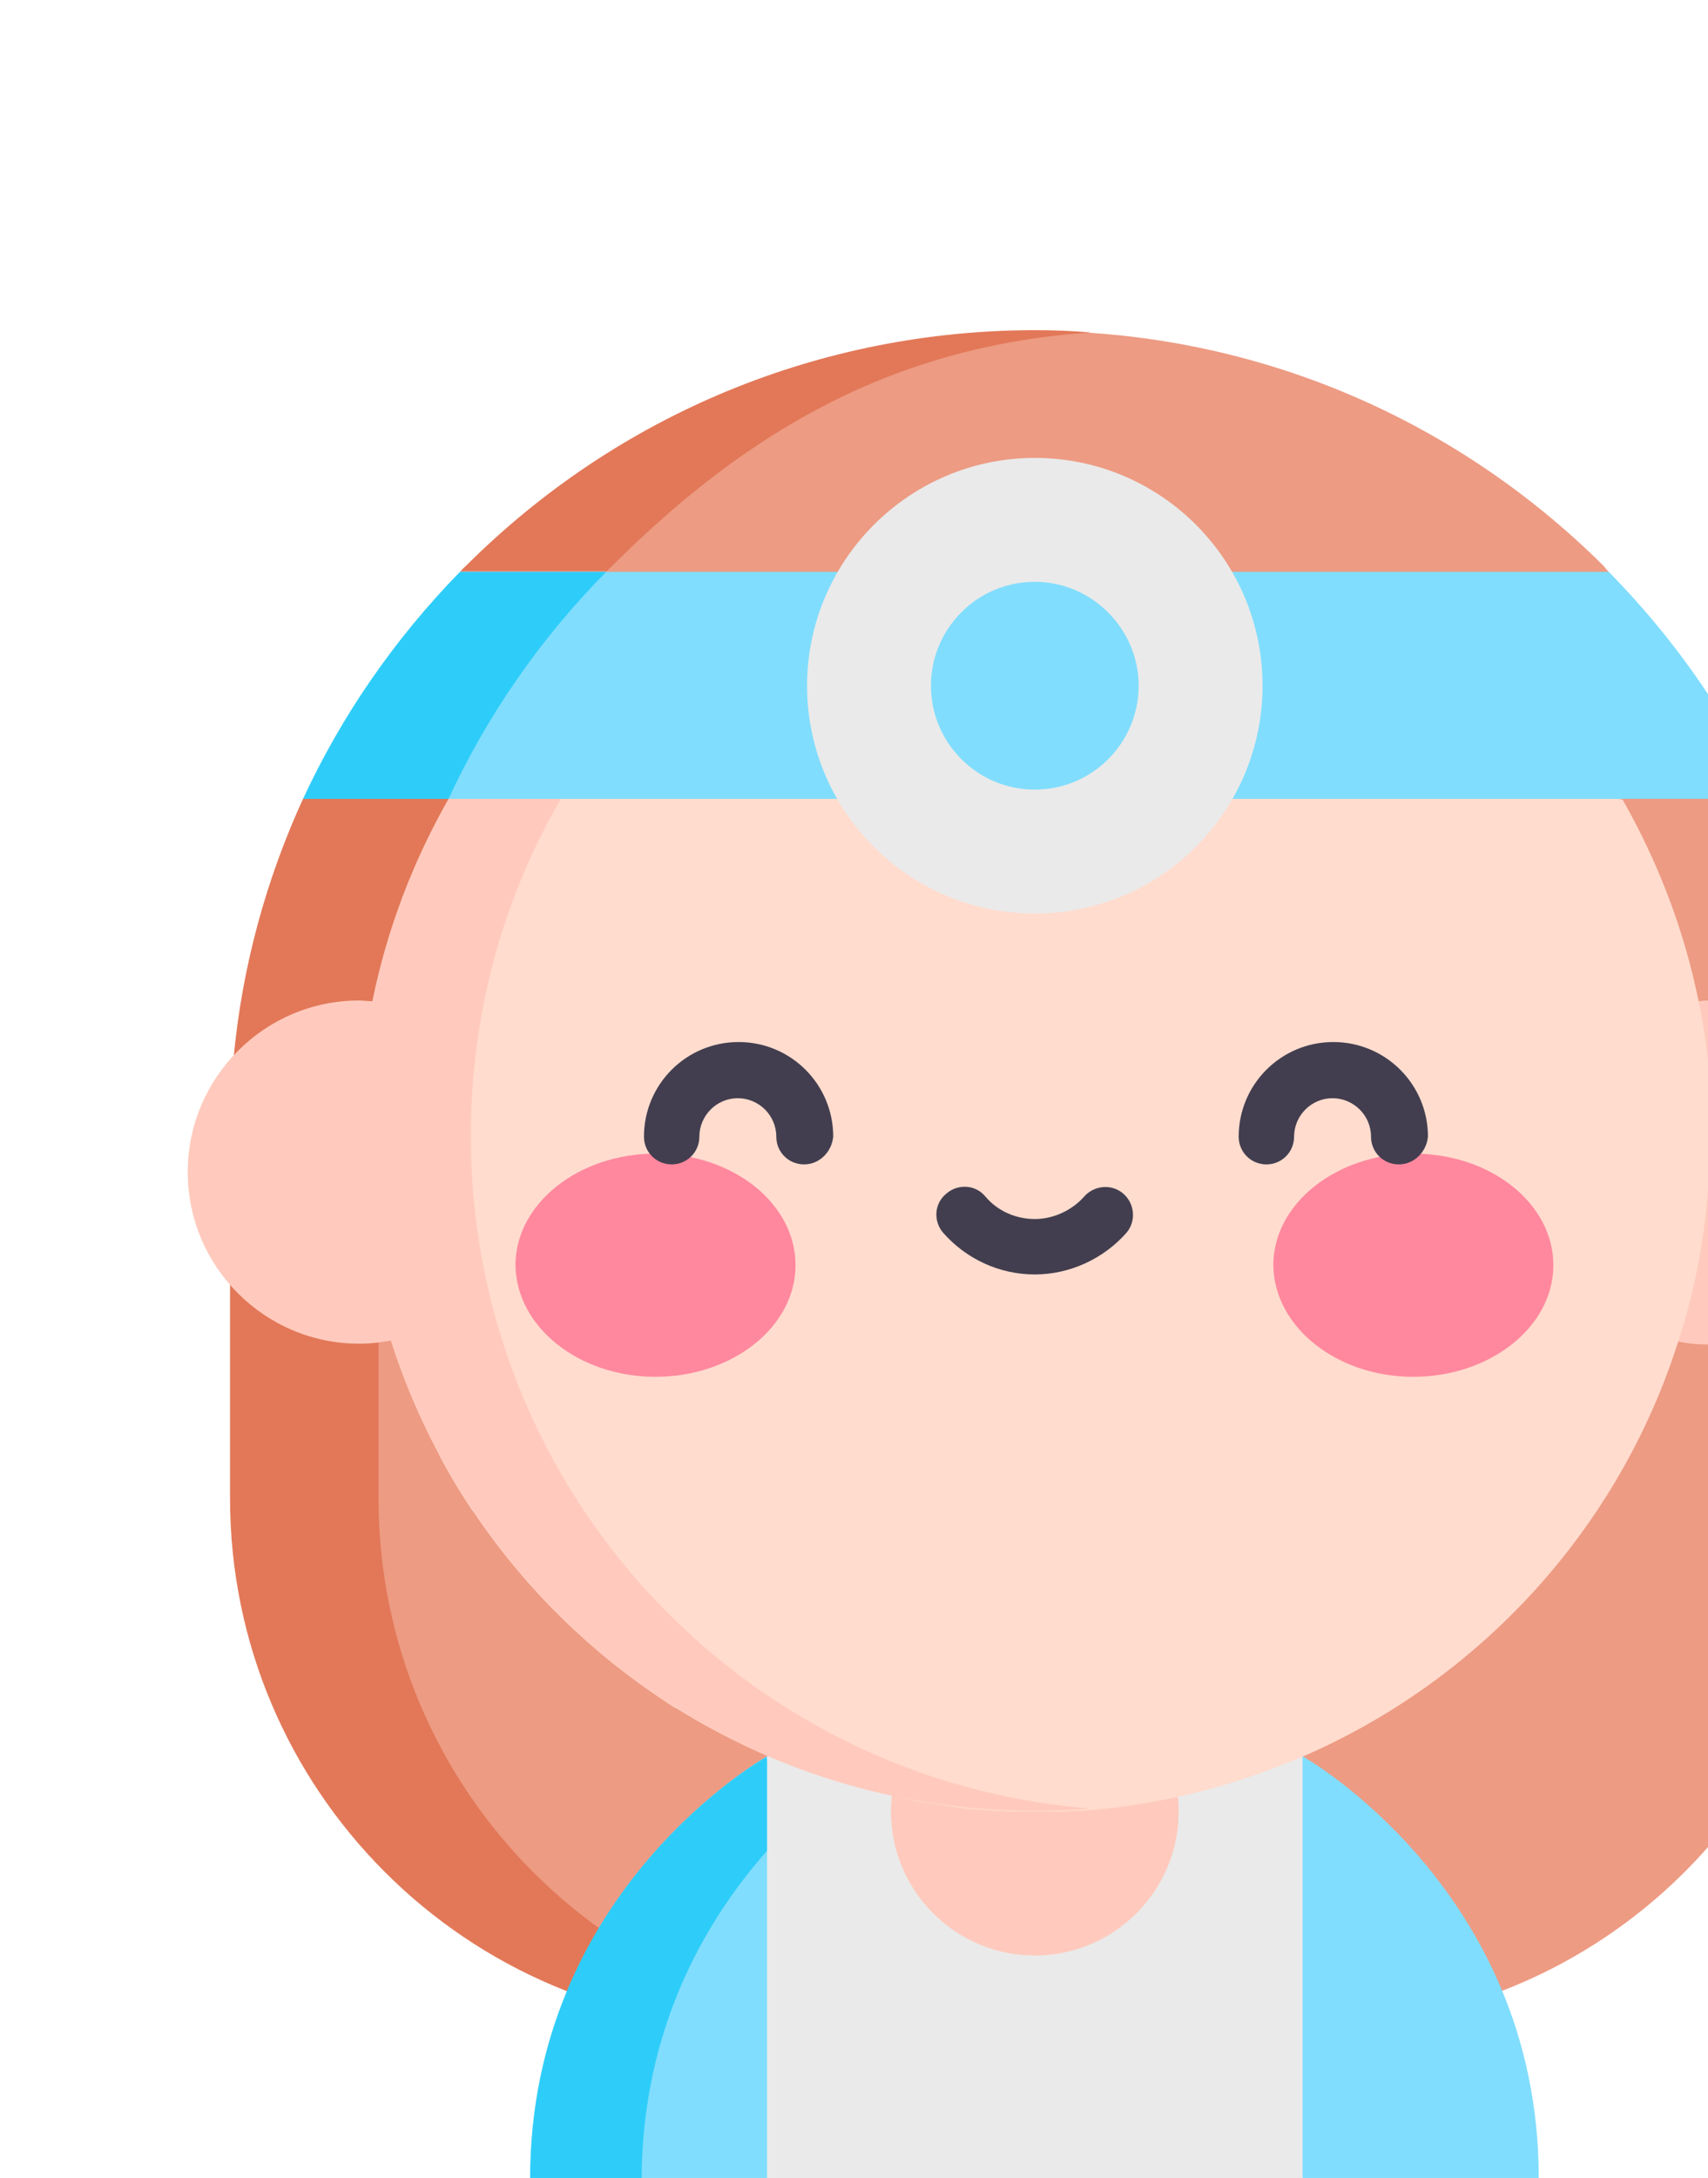
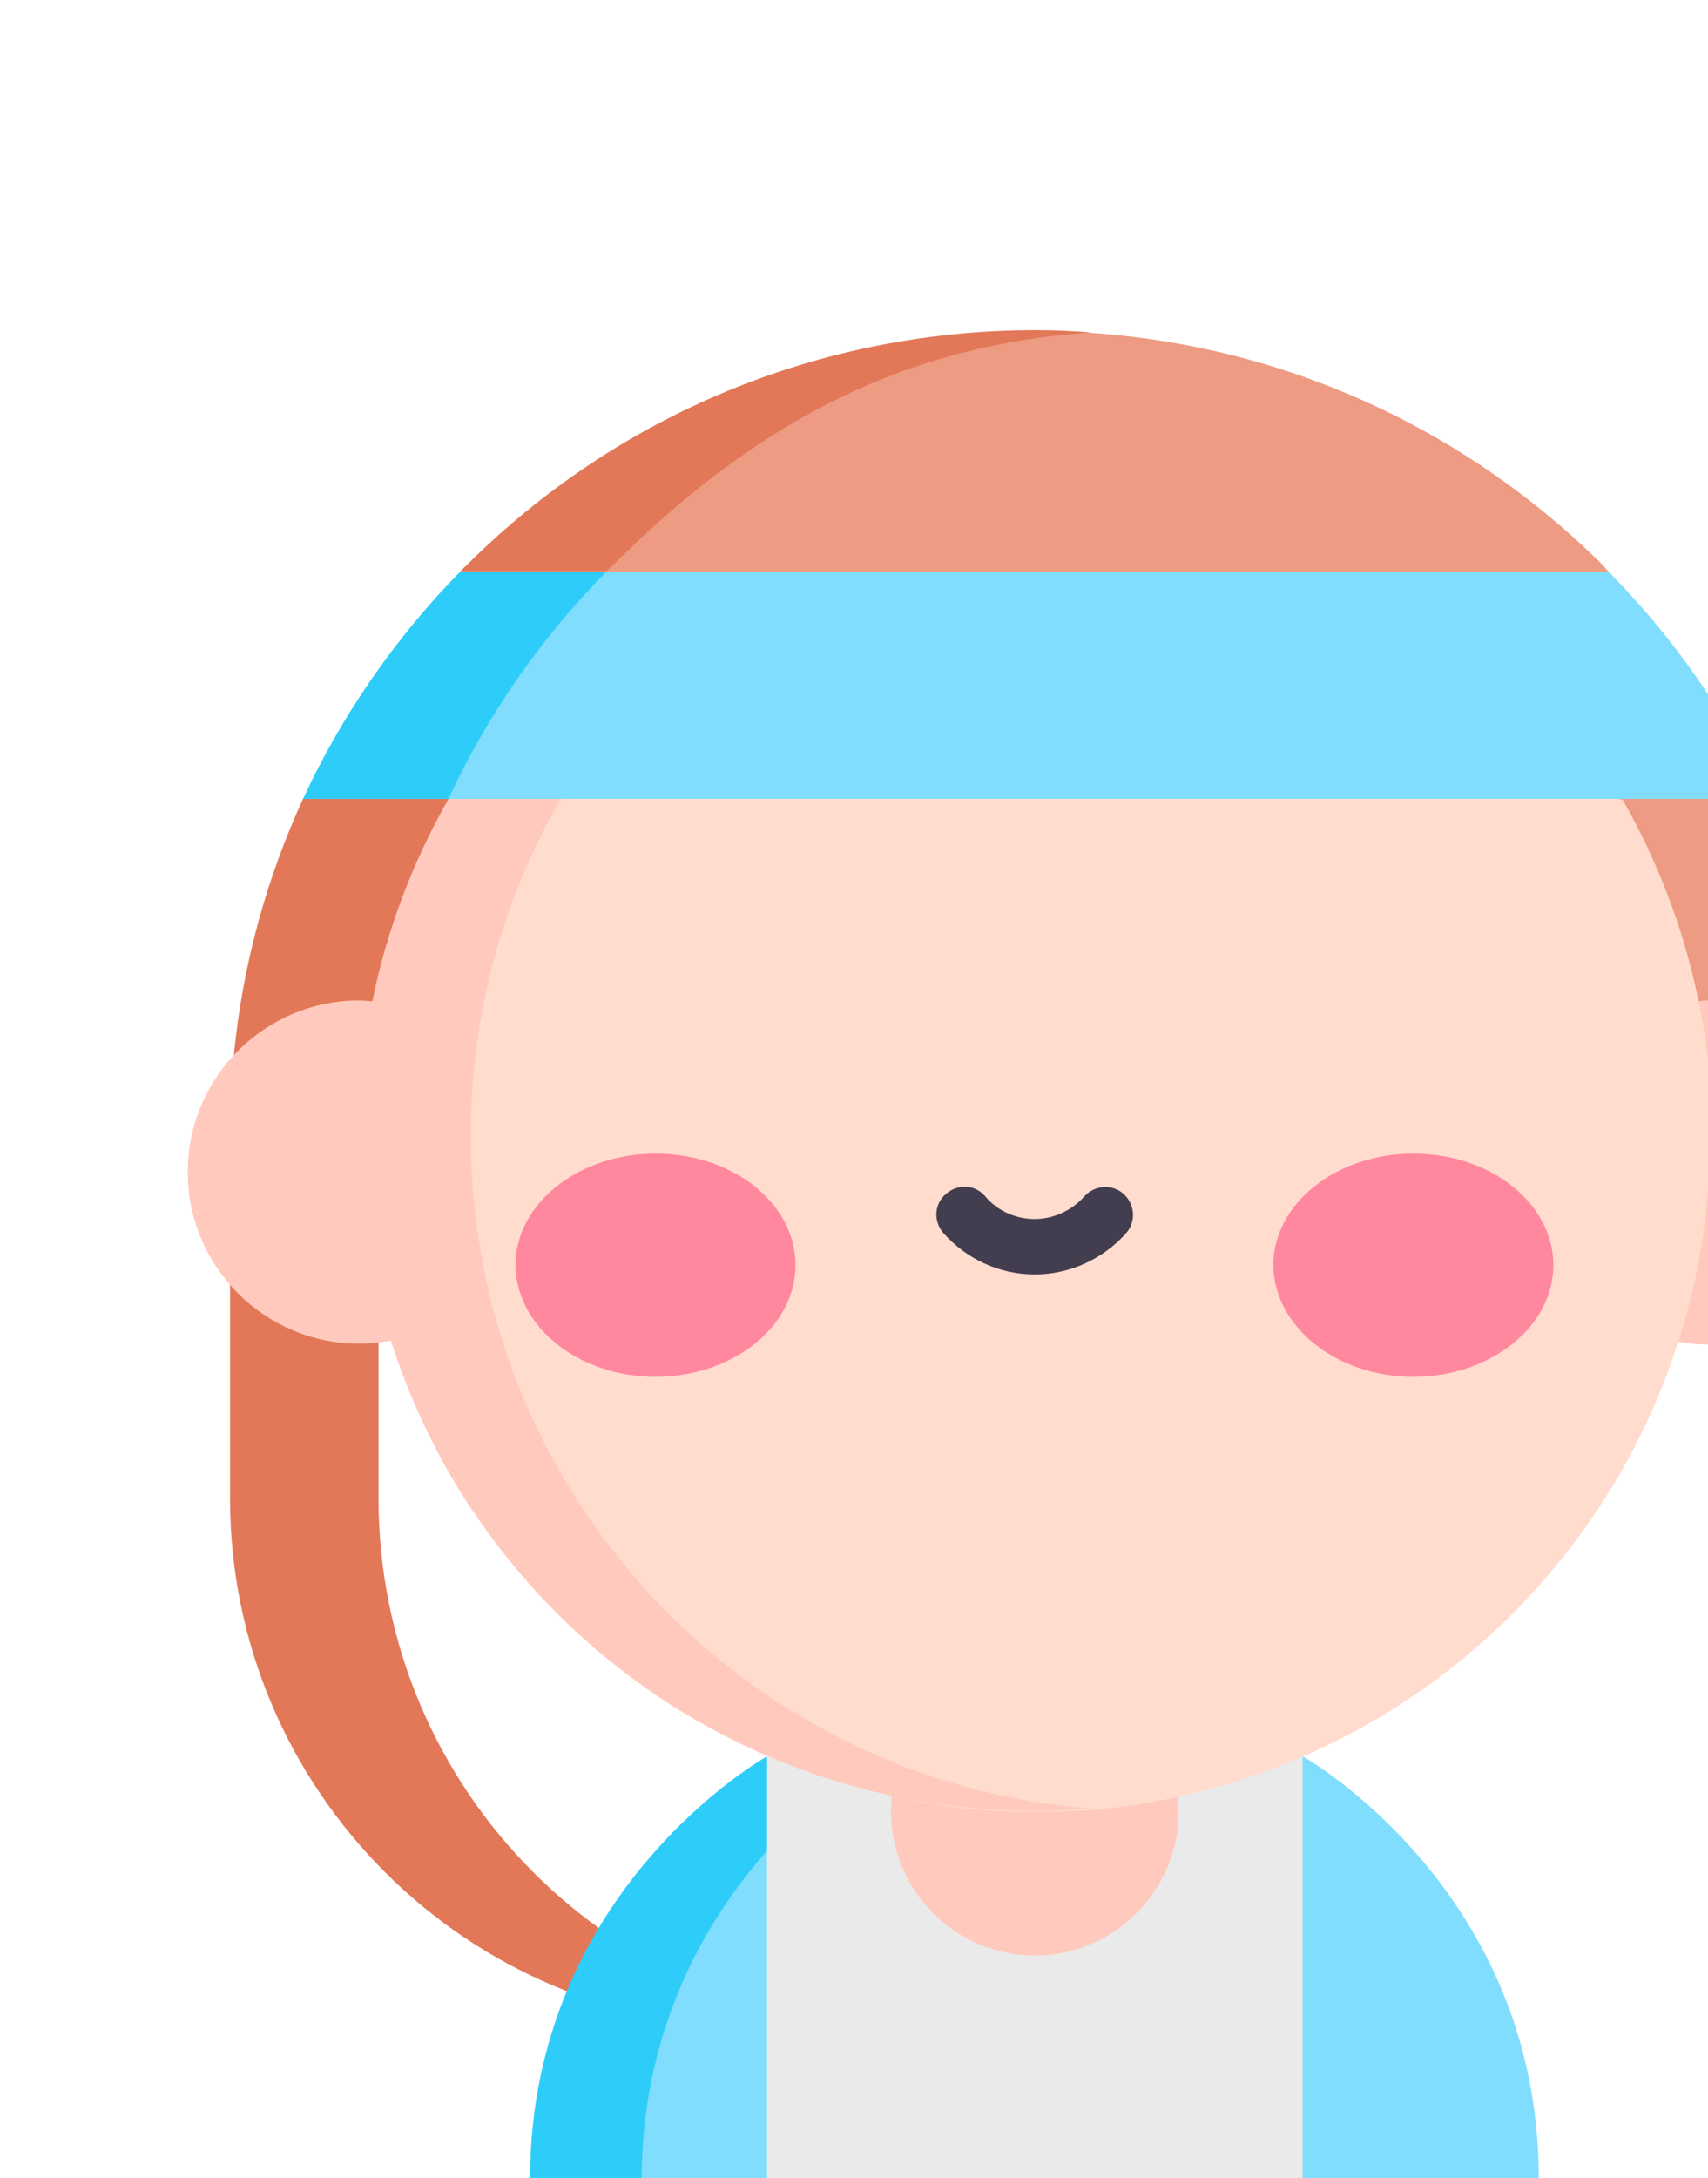
<svg xmlns="http://www.w3.org/2000/svg" id="eYLMcNUJdf81" width="222" height="283">
  <style>@keyframes eYLMcNUJdf822_ts__ts{0%{transform:translate(85.2px,164.4px) scale(1,1);animation-timing-function:cubic-bezier(.47,0,.745,.715)}50%{transform:translate(85.2px,164.4px) scale(.9,.9);animation-timing-function:cubic-bezier(.47,0,.745,.715)}to{transform:translate(85.2px,164.4px) scale(1,1)}}@keyframes eYLMcNUJdf823_ts__ts{0%{transform:translate(183.7px,164.4px) scale(1,1);animation-timing-function:cubic-bezier(.47,0,.745,.715)}50%{transform:translate(183.7px,164.4px) scale(.9,.9);animation-timing-function:cubic-bezier(.47,0,.745,.715)}to{transform:translate(183.7px,164.4px) scale(1,1)}}</style>
  <g id="eYLMcNUJdf82">
    <path id="eYLMcNUJdf83" d="M209.1 74.3l-74.6 14.8-74.7-14.8c.2-.2.4-.5.7-.7 19.8-19.8 46-30.6 74-30.6 27.9 0 54.2 10.9 74 30.6.2.3.4.5.6.7z" fill="#ED9B83" stroke="none" stroke-width="1" />
    <path id="eYLMcNUJdf84" d="M78.8 74.3c.2-.2.4-.5.7-.7 18-18 37.1-28.7 62.3-30.4-2.4-.2-4.8-.3-7.2-.3-27.9 0-54.2 10.9-74 30.6l-.7.7h18.9z" fill="#E27858" stroke="none" stroke-width="1" />
    <path id="eYLMcNUJdf85" d="M222.3 147.6H29.9c0-3.5.2-7 .5-10.5 1.1-11.6 4.2-22.9 9-33.3l20.5-3.2 45.3-7 15.9-2.5 13.4-2.1 13.4 2.1 15.9 2.5 58.3 9v38c.1 2.3.2 4.7.2 7z" fill="#ED9B83" stroke="none" stroke-width="1" />
    <g id="eYLMcNUJdf86" stroke="none" stroke-width="1">
      <path id="eYLMcNUJdf87" d="M39.4 103.8c-6.2 13.6-9.5 28.4-9.5 43.8h19.3c0-15.4 3.3-30.2 9.5-43.8H39.4z" fill="#E27858" />
-       <path id="eYLMcNUJdf88" d="M222.3 147.6c0 2.4-.1 4.7-.3 7V240c-7.2 8.2-16.4 14.7-26.8 18.7-7.7 3-16.1 4.6-24.9 4.6H98.6c-4 0-7.9-.3-11.7-1-4.5-.8-8.9-2-13.1-3.6-25.7-10-43.8-34.9-43.8-64.1v-47.1h192.3z" fill="#ED9B83" />
      <path id="eYLMcNUJdf89" d="M49.2 194.7v-47.1H29.9v47.1c0 37.9 30.8 68.7 68.7 68.7h19.3c-38 0-68.7-30.8-68.7-68.7z" fill="#E27858" />
    </g>
    <path id="eYLMcNUJdf810" d="M99.7 228.2l8.2 27.4-8.2 27.4H69c0-37.6 30.7-54.8 30.7-54.8z" fill="#81DDFD" stroke="none" stroke-width="1" />
    <path id="eYLMcNUJdf811" d="M102.4 237.6l-2.8-9.3s-30.7 17.2-30.7 54.8h14.5c.1-21.9 10.4-36.8 19-45.5z" fill="#2ECDF9" stroke="none" stroke-width="1" />
    <path id="eYLMcNUJdf812" d="M200 283h-30.7L158 259.3l11.3-31.1S200 245.4 200 283z" fill="#81DDFD" stroke="none" stroke-width="1" />
    <path id="eYLMcNUJdf813" d="M99.7 228.2h69.6V283H99.7v-54.8z" fill="#EAEAEA" stroke="none" stroke-width="1" />
    <path id="eYLMcNUJdf814" d="M134.5 254.1c10.3 0 18.7-8.4 18.7-18.7 0-10.3-8.4-18.7-18.7-18.7-10.3 0-18.7 8.4-18.7 18.7 0 10.3 8.4 18.7 18.7 18.7z" fill="#FFCABD" stroke="none" stroke-width="1" />
    <path id="eYLMcNUJdf815" d="M222.3 147.6c0 2.4-.1 4.7-.3 7v20.1c-1.3 0-2.6-.1-3.9-.4-7.6-1.4-13.8-6.7-16.6-13.7-.3-.7-.6-1.5-.8-2.3-.5-1.9-.8-4-.8-6 0-1.7.2-3.3.5-4.8 2.1-9.5 10.2-16.7 20.1-17.4.5 0 1-.1 1.5-.1v10.5c.2 2.4.3 4.8.3 7.1z" fill="#FFCABD" stroke="none" stroke-width="1" />
    <path id="eYLMcNUJdf816" d="M222.3 147.6c0 2.4-.1 4.7-.3 7-.5 6.8-1.8 13.4-3.9 19.8-7.7 24.2-25.7 43.9-48.9 53.9-5.2 2.2-10.6 4-16.2 5.2-3.7.8-7.5 1.4-11.3 1.7-.7.1-1.3.1-2 .1-.4 0-.8 0-1.2.1H132c-.5 0-1.1 0-1.6-.1h-1l-3.9-.3-2.1-.3c-.6-.1-1.3-.2-1.9-.3-.2 0-.5-.1-.7-.1-.4-.1-.9-.1-1.3-.2-.5-.1-1-.2-1.4-.3-.5-.1-.9-.2-1.4-.3-.2-.1-.4-.1-.7-.2-1-.2-1.9-.4-2.9-.7-.5-.1-1-.3-1.6-.4-.5-.1-1-.3-1.5-.4-1.2-.3-2.4-.7-3.5-1.1-.5-.2-.9-.3-1.4-.5l-5.4-2.1c-1-.4-1.9-.8-2.8-1.3-.4-.2-.7-.3-1-.5-.5-.2-1-.5-1.5-.7l-1.2-.6c-.3-.2-.6-.3-.9-.5-1-.5-2-1.1-3-1.7-.4-.2-.8-.5-1.2-.7-.1-.1-.3-.2-.4-.2-.4-.3-.8-.5-1.2-.8-9.6-6.3-17.8-14.3-24.3-23.7-.3-.5-.6-.9-1-1.4-.3-.5-.6-.9-.9-1.4-.9-1.4-1.8-2.9-2.6-4.4-.3-.5-.5-.9-.7-1.4-.1-.1-.1-.3-.2-.4l-.6-1.2c-.8-1.6-1.6-3.2-2.3-4.9-.2-.4-.3-.8-.5-1.2-.1-.2-.2-.4-.2-.5-.2-.4-.3-.8-.5-1.2-.3-.7-.5-1.4-.8-2.1l-.9-2.7c0-.1-.1-.2-.1-.3-.6-1.9-1.1-3.8-1.6-5.7-1.7-6.7-2.5-13.8-2.5-21 0-6 .6-11.8 1.7-17.4.1-.6.2-1.2.4-1.8.1-.6.3-1.2.4-1.7.4-1.7.9-3.5 1.4-5.1.7-2.2 1.4-4.3 2.2-6.3.1-.1.1-.3.2-.4.2-.5.4-1.1.7-1.6.2-.5.5-1.1.7-1.6.5-1.1 1-2.1 1.5-3.2.3-.5.5-1 .8-1.6.2-.4.4-.8.7-1.2.3-.6.7-1.2 1-1.8l47.1-9.1 15.8-3.1 13.3-2.6 13.3 2.6 15.8 3.1 47.1 9.1c4.6 8.1 8 16.9 9.9 26.3.7 3.4 1.2 6.9 1.5 10.5-.1 2.2 0 4.6 0 6.9z" fill="#FFDCCE" stroke="none" stroke-width="1" />
    <path id="eYLMcNUJdf817" d="M61.2 147.6c0-15.9 4.2-30.9 11.7-43.8H58.3c-4.6 8.1-8 16.9-9.9 26.3-.6 0-1.1-.1-1.7-.1-12.3 0-22.3 10-22.3 22.3s10 22.3 22.3 22.3c1.5 0 2.9-.2 4.1-.4 11.3 35.5 44.5 61.1 83.7 61.1 2.4 0 4.9-.1 7.2-.3-45.1-3.6-80.5-41.3-80.5-87.4z" fill="#FFCABD" stroke="none" stroke-width="1" />
    <path id="eYLMcNUJdf818" d="M222 90.2v13.6H39.4C44.4 93 51.3 83 59.8 74.3h149.3c4.9 5 9.2 10.3 12.9 15.9z" fill="#81DDFD" stroke="none" stroke-width="1" />
    <path id="eYLMcNUJdf819" d="M59.8 74.3C51.3 83 44.4 93 39.4 103.8h18.9C63.3 93 70.2 83 78.8 74.3h-19z" fill="#2ECDF9" stroke="none" stroke-width="1" />
-     <path id="eYLMcNUJdf820" d="M134.5 118.7c16.4 0 29.6-13.3 29.6-29.6 0-16.4-13.3-29.6-29.6-29.6s-29.6 13.3-29.6 29.6 13.2 29.6 29.6 29.6z" fill="#EAEAEA" stroke="none" stroke-width="1" />
    <path id="eYLMcNUJdf821" d="M134.5 102.6c7.5 0 13.5-6.1 13.5-13.5s-6.1-13.5-13.5-13.5c-7.5 0-13.5 6.1-13.5 13.5s6 13.5 13.5 13.5z" fill="#81DDFD" stroke="none" stroke-width="1" />
    <g transform="translate(85.2 164.4)" style="animation:eYLMcNUJdf822_ts__ts 3000ms linear infinite normal forwards">
      <path id="eYLMcNUJdf822" d="M85.2 177.9c10 0 18.2-6.5 18.2-14.5s-8.1-14.5-18.2-14.5c-10 0-18.2 6.5-18.2 14.5.1 8 8.2 14.5 18.2 14.5z" transform="translate(-85.2 -163.4)" fill="#FF889E" stroke="none" stroke-width="1" />
    </g>
    <g transform="translate(183.7 164.4)" style="animation:eYLMcNUJdf823_ts__ts 3000ms linear infinite normal forwards">
      <path id="eYLMcNUJdf823" d="M183.7 177.9c10 0 18.2-6.5 18.2-14.5s-8.1-14.5-18.2-14.5c-10 0-18.2 6.5-18.2 14.5.1 8 8.2 14.5 18.2 14.5z" transform="translate(-183.7 -163.4)" fill="#FF889E" stroke="none" stroke-width="1" />
    </g>
-     <path id="eYLMcNUJdf824" d="M104.5 151.3c-2 0-3.6-1.6-3.6-3.6 0-2.8-2.3-5-5-5-2.8 0-5 2.3-5 5 0 2-1.6 3.6-3.6 3.6s-3.6-1.6-3.6-3.6c0-6.8 5.5-12.3 12.3-12.3 6.8 0 12.3 5.5 12.3 12.3-.2 2-1.8 3.6-3.8 3.6z" fill="#423E4F" stroke="none" stroke-width="1" />
-     <path id="eYLMcNUJdf825" d="M181.8 151.3c-2 0-3.6-1.6-3.6-3.6 0-2.8-2.3-5-5-5-2.8 0-5 2.3-5 5 0 2-1.6 3.6-3.6 3.6s-3.6-1.6-3.6-3.6c0-6.8 5.5-12.3 12.3-12.3 6.8 0 12.3 5.5 12.3 12.3-.2 2-1.8 3.6-3.8 3.6z" fill="#423E4F" stroke="none" stroke-width="1" />
    <path id="eYLMcNUJdf826" d="M134.5 165.6c-4.6 0-8.9-2-11.9-5.4-1.3-1.5-1.2-3.8.4-5.1 1.5-1.3 3.8-1.2 5.1.4 1.6 1.9 4 2.9 6.4 2.9 2.4 0 4.8-1.1 6.4-2.9 1.3-1.5 3.6-1.7 5.1-.4 1.5 1.3 1.7 3.6.4 5.1-3 3.4-7.4 5.4-11.9 5.4z" fill="#423E4F" stroke="none" stroke-width="1" />
  </g>
</svg>